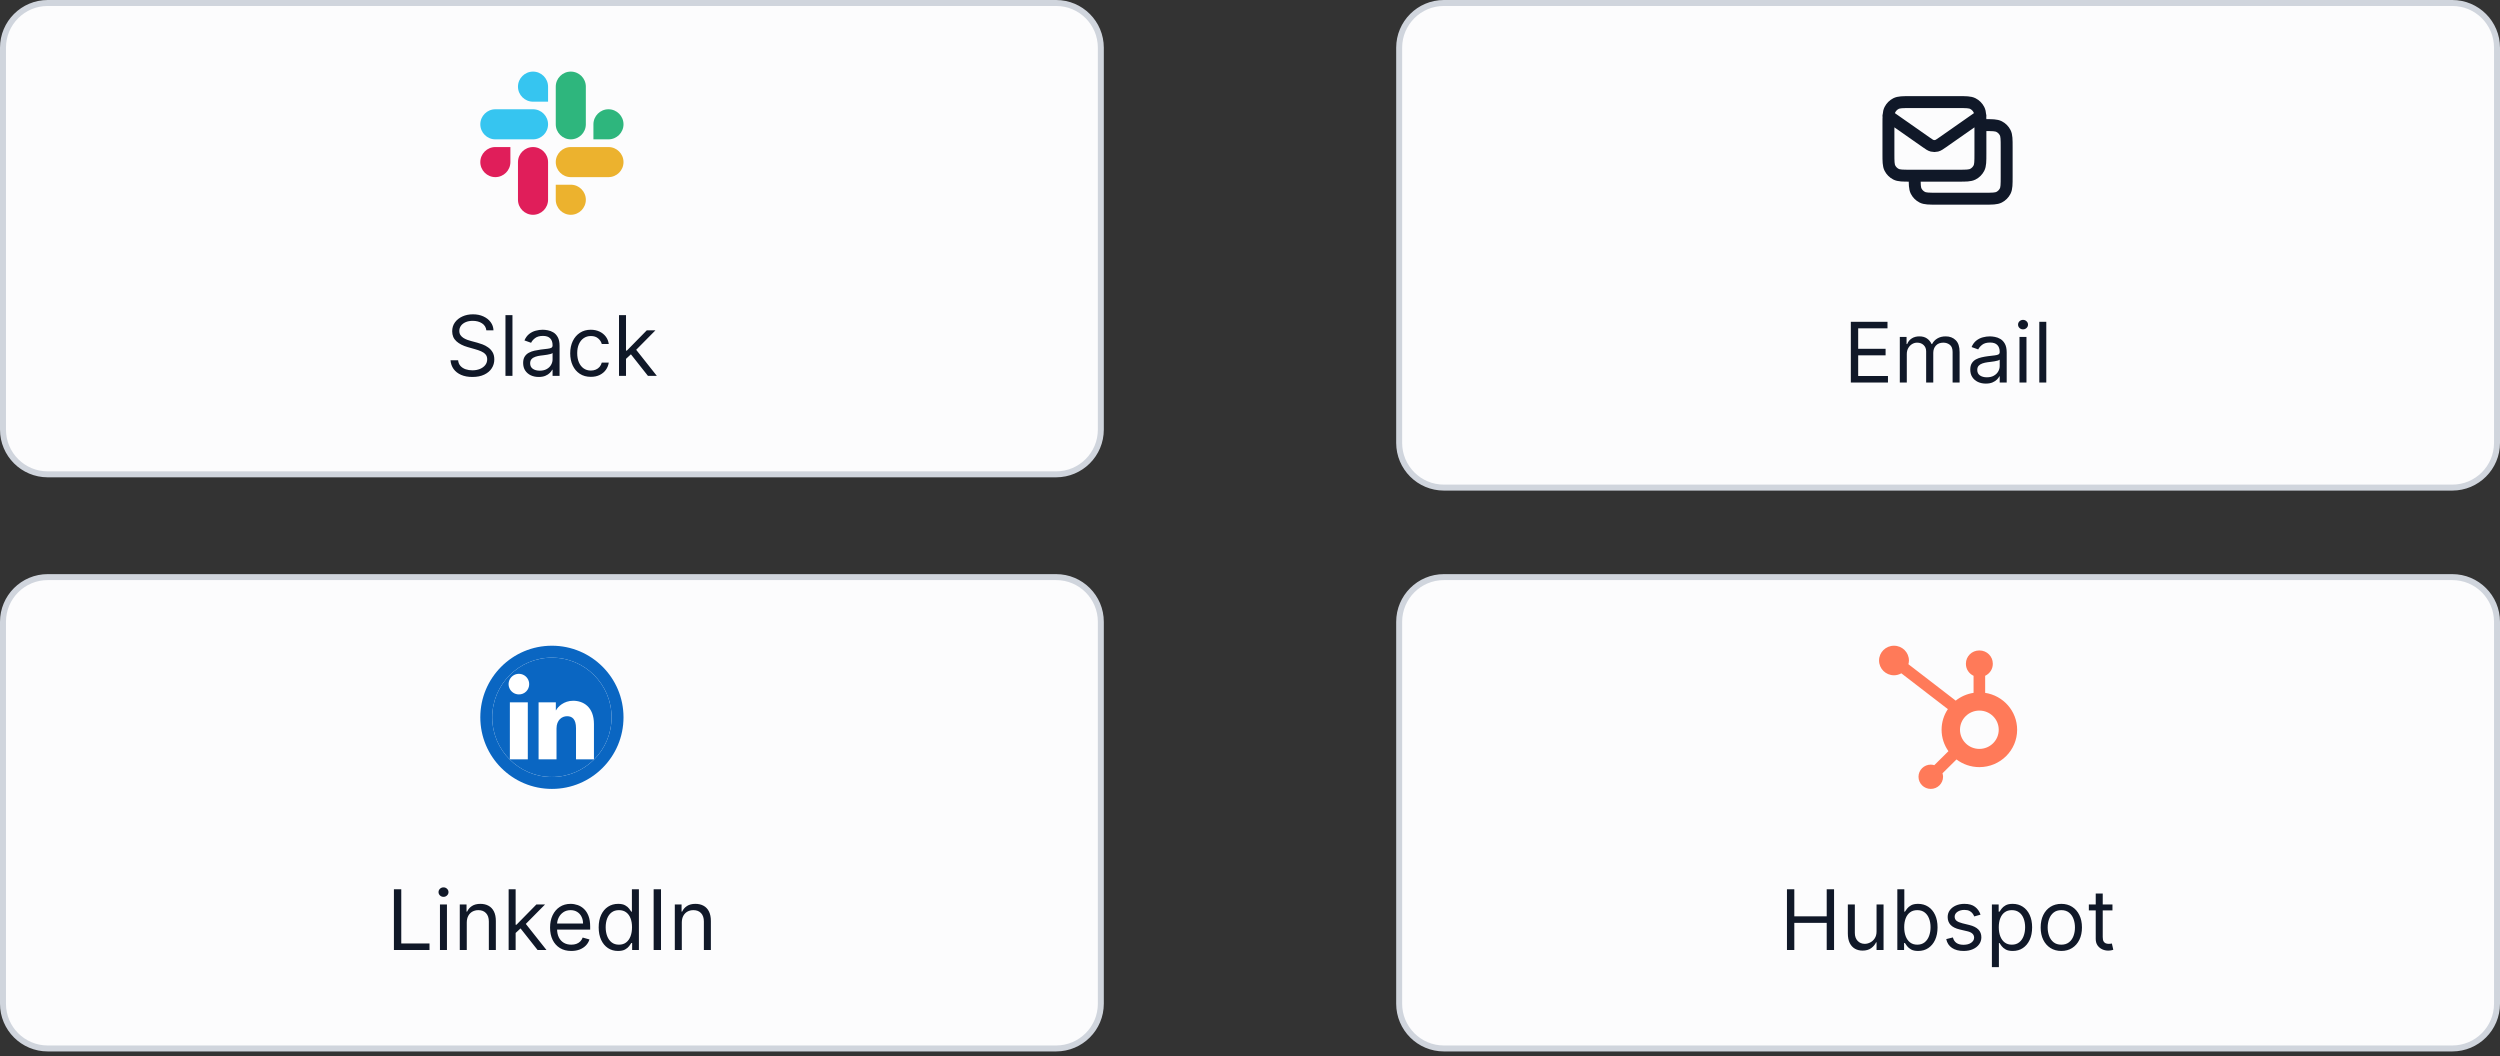
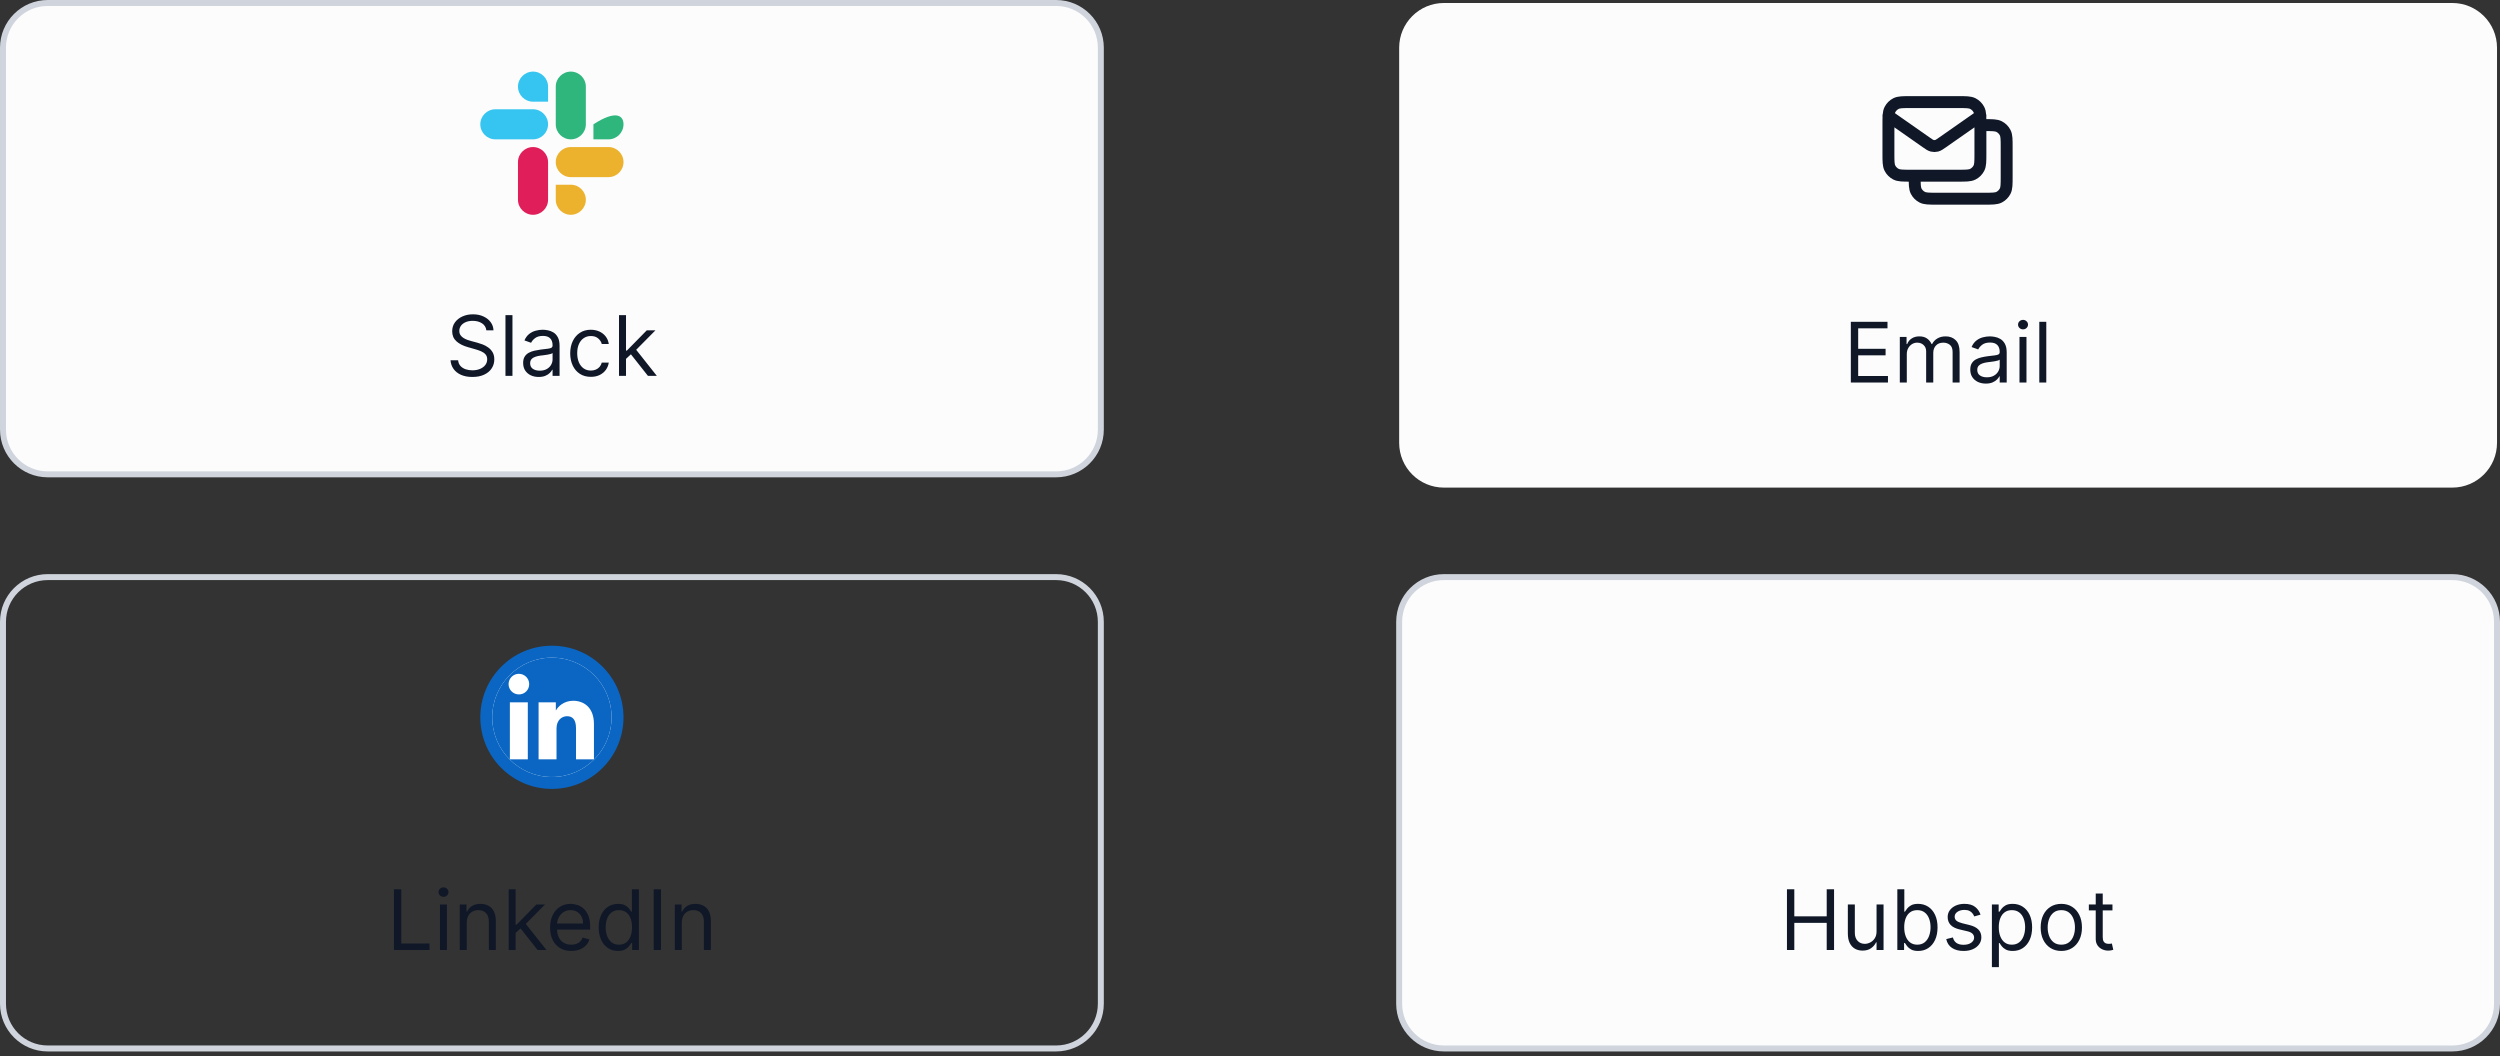
<svg xmlns="http://www.w3.org/2000/svg" width="419" height="177" viewBox="0 0 419 177" fill="none">
  <rect x="0" y="0" width="419" height="177" fill="#333333" stroke="none" />
  <path d="M8 0.5H177C181.142 0.5 184.5 3.858 184.5 8V72C184.5 76.142 181.142 79.5 177 79.5H8C3.858 79.5 0.5 76.142 0.5 72V8C0.5 3.858 3.858 0.5 8 0.5Z" fill="#FCFCFD" />
  <path d="M8 0.5H177C181.142 0.5 184.5 3.858 184.5 8V72C184.5 76.142 181.142 79.5 177 79.5H8C3.858 79.5 0.5 76.142 0.5 72V8C0.5 3.858 3.858 0.5 8 0.5Z" stroke="#D0D5DD" />
  <g clip-path="url(#clip0_5733_31633)">
-     <path d="M85.542 27.166C85.542 28.554 84.409 29.687 83.021 29.687C81.634 29.687 80.5 28.554 80.5 27.166C80.5 25.779 81.634 24.645 83.021 24.645H85.542V27.166Z" fill="#E01E5A" />
    <path d="M86.812 27.166C86.812 25.779 87.946 24.645 89.334 24.645C90.721 24.645 91.855 25.779 91.855 27.166V33.479C91.855 34.867 90.721 36 89.334 36C87.946 36 86.812 34.867 86.812 33.479V27.166Z" fill="#E01E5A" />
    <path d="M89.334 17.042C87.946 17.042 86.812 15.909 86.812 14.521C86.812 13.134 87.946 12 89.334 12C90.721 12 91.855 13.134 91.855 14.521V17.042H89.334Z" fill="#36C5F0" />
    <path d="M89.334 18.312C90.722 18.312 91.855 19.446 91.855 20.834C91.855 22.221 90.722 23.355 89.334 23.355H83.021C81.634 23.355 80.5 22.221 80.5 20.834C80.5 19.446 81.634 18.312 83.021 18.312H89.334Z" fill="#36C5F0" />
-     <path d="M99.457 20.834C99.457 19.446 100.591 18.312 101.979 18.312C103.366 18.312 104.5 19.446 104.5 20.834C104.5 22.221 103.366 23.355 101.979 23.355H99.457V20.834Z" fill="#2EB67D" />
+     <path d="M99.457 20.834C103.366 18.312 104.5 19.446 104.5 20.834C104.5 22.221 103.366 23.355 101.979 23.355H99.457V20.834Z" fill="#2EB67D" />
    <path d="M98.187 20.834C98.187 22.221 97.054 23.355 95.666 23.355C94.279 23.355 93.145 22.221 93.145 20.834V14.521C93.145 13.134 94.279 12 95.666 12C97.054 12 98.187 13.134 98.187 14.521V20.834Z" fill="#2EB67D" />
    <path d="M95.666 30.957C97.054 30.957 98.187 32.091 98.187 33.479C98.187 34.866 97.054 36 95.666 36C94.279 36 93.145 34.866 93.145 33.479V30.957H95.666Z" fill="#ECB22E" />
    <path d="M95.666 29.687C94.279 29.687 93.145 28.554 93.145 27.166C93.145 25.779 94.279 24.645 95.666 24.645H101.979C103.367 24.645 104.5 25.779 104.5 27.166C104.5 28.554 103.367 29.687 101.979 29.687H95.666Z" fill="#ECB22E" />
  </g>
  <path d="M81.514 55.364C81.454 54.86 81.212 54.469 80.788 54.19C80.364 53.912 79.844 53.773 79.227 53.773C78.776 53.773 78.382 53.846 78.044 53.992C77.709 54.137 77.447 54.338 77.258 54.593C77.073 54.848 76.98 55.138 76.98 55.463C76.98 55.735 77.045 55.968 77.174 56.164C77.306 56.356 77.475 56.517 77.681 56.646C77.886 56.772 78.102 56.877 78.327 56.959C78.553 57.039 78.76 57.104 78.949 57.153L79.983 57.432C80.248 57.501 80.543 57.597 80.868 57.72C81.196 57.843 81.509 58.01 81.807 58.222C82.109 58.431 82.358 58.7 82.553 59.028C82.749 59.356 82.846 59.758 82.846 60.236C82.846 60.786 82.702 61.283 82.414 61.727C82.129 62.171 81.711 62.524 81.161 62.786C80.614 63.048 79.95 63.179 79.167 63.179C78.438 63.179 77.807 63.061 77.273 62.826C76.743 62.591 76.325 62.263 76.02 61.842C75.719 61.421 75.548 60.932 75.508 60.375H76.781C76.814 60.76 76.944 61.078 77.169 61.33C77.397 61.578 77.686 61.764 78.034 61.886C78.385 62.006 78.763 62.065 79.167 62.065C79.638 62.065 80.061 61.989 80.435 61.837C80.81 61.681 81.106 61.465 81.325 61.19C81.544 60.912 81.653 60.587 81.653 60.216C81.653 59.878 81.559 59.603 81.37 59.391C81.181 59.178 80.932 59.006 80.624 58.874C80.316 58.741 79.983 58.625 79.625 58.526L78.372 58.168C77.576 57.939 76.947 57.612 76.483 57.188C76.019 56.764 75.787 56.209 75.787 55.523C75.787 54.953 75.941 54.456 76.249 54.031C76.561 53.604 76.978 53.272 77.502 53.037C78.029 52.798 78.617 52.679 79.267 52.679C79.923 52.679 80.507 52.797 81.017 53.032C81.527 53.264 81.932 53.582 82.23 53.986C82.531 54.391 82.691 54.85 82.707 55.364H81.514ZM85.888 52.818V63H84.715V52.818H85.888ZM90.284 63.179C89.8 63.179 89.361 63.088 88.966 62.906C88.572 62.72 88.259 62.453 88.027 62.105C87.795 61.754 87.679 61.33 87.679 60.832C87.679 60.395 87.765 60.04 87.937 59.769C88.11 59.493 88.34 59.278 88.628 59.122C88.917 58.966 89.235 58.85 89.583 58.774C89.934 58.695 90.287 58.632 90.642 58.585C91.106 58.526 91.482 58.481 91.77 58.451C92.062 58.418 92.274 58.363 92.407 58.287C92.543 58.211 92.611 58.078 92.611 57.889V57.849C92.611 57.359 92.476 56.978 92.208 56.706C91.943 56.434 91.54 56.298 91 56.298C90.44 56.298 90.001 56.421 89.682 56.666C89.364 56.911 89.14 57.173 89.011 57.452L87.897 57.054C88.096 56.59 88.362 56.229 88.693 55.97C89.028 55.708 89.392 55.526 89.787 55.423C90.184 55.317 90.576 55.264 90.96 55.264C91.205 55.264 91.487 55.294 91.805 55.354C92.127 55.41 92.437 55.528 92.735 55.707C93.037 55.886 93.287 56.156 93.486 56.517C93.684 56.878 93.784 57.362 93.784 57.969V63H92.611V61.966H92.551C92.471 62.132 92.339 62.309 92.153 62.498C91.968 62.687 91.721 62.847 91.412 62.98C91.104 63.113 90.728 63.179 90.284 63.179ZM90.463 62.125C90.927 62.125 91.318 62.034 91.636 61.852C91.958 61.669 92.2 61.434 92.362 61.146C92.528 60.857 92.611 60.554 92.611 60.236V59.162C92.561 59.222 92.451 59.276 92.282 59.326C92.117 59.372 91.924 59.414 91.706 59.45C91.49 59.483 91.28 59.513 91.074 59.54C90.872 59.563 90.708 59.583 90.582 59.599C90.277 59.639 89.992 59.704 89.727 59.793C89.465 59.88 89.253 60.01 89.091 60.186C88.932 60.358 88.852 60.594 88.852 60.892C88.852 61.3 89.003 61.608 89.305 61.817C89.609 62.022 89.996 62.125 90.463 62.125ZM99.028 63.159C98.312 63.159 97.695 62.99 97.178 62.652C96.661 62.314 96.263 61.848 95.985 61.255C95.707 60.662 95.567 59.984 95.567 59.222C95.567 58.446 95.71 57.762 95.995 57.168C96.283 56.572 96.684 56.106 97.198 55.771C97.715 55.433 98.318 55.264 99.008 55.264C99.545 55.264 100.029 55.364 100.46 55.562C100.89 55.761 101.243 56.04 101.518 56.398C101.794 56.756 101.964 57.173 102.031 57.651H100.857C100.768 57.303 100.569 56.994 100.261 56.726C99.956 56.454 99.545 56.318 99.028 56.318C98.57 56.318 98.169 56.438 97.825 56.676C97.483 56.911 97.216 57.245 97.024 57.675C96.835 58.103 96.741 58.605 96.741 59.182C96.741 59.772 96.834 60.285 97.019 60.723C97.208 61.16 97.473 61.5 97.815 61.742C98.159 61.984 98.564 62.105 99.028 62.105C99.333 62.105 99.609 62.052 99.858 61.946C100.107 61.84 100.317 61.688 100.489 61.489C100.662 61.29 100.784 61.051 100.857 60.773H102.031C101.964 61.224 101.8 61.63 101.538 61.991C101.28 62.349 100.937 62.634 100.509 62.846C100.085 63.055 99.591 63.159 99.028 63.159ZM104.839 60.216L104.82 58.764H105.058L108.399 55.364H109.851L106.291 58.963H106.192L104.839 60.216ZM103.746 63V52.818H104.919V63H103.746ZM108.598 63L105.615 59.222L106.45 58.406L110.089 63H108.598Z" fill="#101828" />
  <path d="M242 0.5H411C415.142 0.5 418.5 3.858 418.5 8V74.223C418.5 78.365 415.142 81.723 411 81.723H242C237.858 81.723 234.5 78.365 234.5 74.223V8C234.5 3.858 237.858 0.5 242 0.5Z" fill="#FCFCFD" />
-   <path d="M242 0.5H411C415.142 0.5 418.5 3.858 418.5 8V74.223C418.5 78.365 415.142 81.723 411 81.723H242C237.858 81.723 234.5 78.365 234.5 74.223V8C234.5 3.858 237.858 0.5 242 0.5Z" stroke="#D0D5DD" />
  <path d="M316.5 19.424L322.794 23.829C323.303 24.186 323.558 24.365 323.835 24.434C324.08 24.495 324.336 24.495 324.581 24.434C324.858 24.365 325.113 24.186 325.623 23.829L331.917 19.424M320.2 29.445H328.217C329.512 29.445 330.159 29.445 330.654 29.193C331.089 28.971 331.443 28.617 331.665 28.182C331.917 27.687 331.917 27.04 331.917 25.745V20.811C331.917 19.516 331.917 18.869 331.665 18.374C331.443 17.939 331.089 17.585 330.654 17.363C330.159 17.111 329.512 17.111 328.217 17.111H320.2C318.905 17.111 318.257 17.111 317.763 17.363C317.328 17.585 316.974 17.939 316.752 18.374C316.5 18.869 316.5 19.516 316.5 20.811V25.745C316.5 27.04 316.5 27.687 316.752 28.182C316.974 28.617 317.328 28.971 317.763 29.193C318.257 29.445 318.905 29.445 320.2 29.445Z" stroke="#101828" stroke-width="2" stroke-linecap="round" stroke-linejoin="round" />
  <path d="M320.9 29.601C320.9 30.896 320.9 31.543 321.152 32.038C321.374 32.473 321.727 32.827 322.163 33.049C322.657 33.301 323.305 33.301 324.6 33.301H332.617C333.912 33.301 334.559 33.301 335.054 33.049C335.489 32.827 335.843 32.473 336.065 32.038C336.317 31.543 336.317 30.896 336.317 29.601V24.667C336.317 23.372 336.317 22.725 336.065 22.23C335.843 21.795 335.489 21.441 335.054 21.219C334.559 20.967 333.912 20.967 332.617 20.967" stroke="#101828" stroke-width="2" stroke-linecap="round" stroke-linejoin="round" />
  <path d="M310.199 64.111V53.929H316.344V55.023H311.432V58.464H316.025V59.557H311.432V63.018H316.423V64.111H310.199ZM318.407 64.111V56.475H319.54V57.668H319.64C319.799 57.261 320.056 56.944 320.41 56.719C320.765 56.49 321.191 56.376 321.688 56.376C322.192 56.376 322.611 56.49 322.946 56.719C323.284 56.944 323.547 57.261 323.736 57.668H323.816C324.012 57.274 324.305 56.961 324.696 56.728C325.087 56.493 325.556 56.376 326.103 56.376C326.786 56.376 327.344 56.589 327.778 57.017C328.213 57.441 328.43 58.102 328.43 59.001V64.111H327.256V59.001C327.256 58.437 327.102 58.034 326.794 57.792C326.486 57.55 326.123 57.429 325.705 57.429C325.168 57.429 324.752 57.592 324.457 57.917C324.162 58.238 324.015 58.646 324.015 59.14V64.111H322.822V58.881C322.822 58.447 322.681 58.097 322.399 57.832C322.117 57.564 321.754 57.429 321.31 57.429C321.005 57.429 320.72 57.511 320.455 57.673C320.193 57.836 319.981 58.061 319.819 58.349C319.66 58.634 319.58 58.964 319.58 59.339V64.111H318.407ZM332.822 64.29C332.338 64.29 331.899 64.199 331.505 64.017C331.11 63.831 330.797 63.565 330.565 63.216C330.333 62.865 330.217 62.441 330.217 61.944C330.217 61.506 330.303 61.152 330.475 60.88C330.648 60.605 330.878 60.389 331.166 60.233C331.455 60.078 331.773 59.962 332.121 59.886C332.472 59.806 332.825 59.743 333.18 59.697C333.644 59.637 334.02 59.592 334.309 59.562C334.6 59.529 334.812 59.474 334.945 59.398C335.081 59.322 335.149 59.19 335.149 59.001V58.961C335.149 58.47 335.014 58.089 334.746 57.817C334.481 57.545 334.078 57.41 333.538 57.41C332.978 57.41 332.539 57.532 332.22 57.778C331.902 58.023 331.679 58.285 331.549 58.563L330.436 58.165C330.634 57.701 330.9 57.34 331.231 57.081C331.566 56.82 331.93 56.637 332.325 56.535C332.723 56.429 333.114 56.376 333.498 56.376C333.743 56.376 334.025 56.405 334.343 56.465C334.665 56.521 334.975 56.639 335.273 56.818C335.575 56.997 335.825 57.267 336.024 57.628C336.223 57.99 336.322 58.474 336.322 59.08V64.111H335.149V63.077H335.089C335.009 63.243 334.877 63.42 334.691 63.609C334.506 63.798 334.259 63.959 333.951 64.091C333.642 64.224 333.266 64.29 332.822 64.29ZM333.001 63.236C333.465 63.236 333.856 63.145 334.174 62.963C334.496 62.781 334.738 62.545 334.9 62.257C335.066 61.969 335.149 61.665 335.149 61.347V60.273C335.099 60.333 334.99 60.388 334.821 60.437C334.655 60.484 334.463 60.525 334.244 60.562C334.028 60.595 333.818 60.625 333.612 60.651C333.41 60.674 333.246 60.694 333.12 60.711C332.815 60.751 332.53 60.815 332.265 60.905C332.003 60.991 331.791 61.122 331.629 61.297C331.47 61.47 331.39 61.705 331.39 62.003C331.39 62.411 331.541 62.719 331.843 62.928C332.148 63.134 332.534 63.236 333.001 63.236ZM338.464 64.111V56.475H339.637V64.111H338.464ZM339.06 55.202C338.831 55.202 338.634 55.124 338.468 54.969C338.306 54.813 338.225 54.626 338.225 54.407C338.225 54.188 338.306 54.001 338.468 53.845C338.634 53.689 338.831 53.611 339.06 53.611C339.289 53.611 339.484 53.689 339.647 53.845C339.812 54.001 339.895 54.188 339.895 54.407C339.895 54.626 339.812 54.813 339.647 54.969C339.484 55.124 339.289 55.202 339.06 55.202ZM342.959 53.929V64.111H341.786V53.929H342.959Z" fill="#101828" />
-   <path d="M8 96.722H177C181.142 96.722 184.5 100.08 184.5 104.222V168.222C184.5 172.364 181.142 175.722 177 175.722H8C3.858 175.722 0.5 172.364 0.5 168.222V104.222C0.5 100.08 3.858 96.722 8 96.722Z" fill="#FCFCFD" />
  <path d="M8 96.722H177C181.142 96.722 184.5 100.08 184.5 104.222V168.222C184.5 172.364 181.142 175.722 177 175.722H8C3.858 175.722 0.5 172.364 0.5 168.222V104.222C0.5 100.08 3.858 96.722 8 96.722Z" stroke="#D0D5DD" />
  <circle cx="92.5" cy="120.222" r="12" fill="#0A66C2" />
  <circle cx="92.5" cy="120.222" r="10" fill="white" />
  <path d="M92.5 110.222C98.023 110.222 102.5 114.699 102.5 120.222C102.5 125.745 98.023 130.222 92.5 130.222C86.977 130.222 82.5 125.745 82.5 120.222C82.5 114.699 86.977 110.222 92.5 110.222ZM96.056 117.447C94.504 117.447 93.488 118.451 93.197 119.039H93.158V117.715H90.267V127.268H93.273V122.088C93.274 120.708 94.149 120.036 95.04 120.036C95.885 120.036 96.539 120.511 96.539 122.05V127.268H99.545L99.546 121.36C99.546 118.443 97.733 117.447 96.056 117.447ZM85.454 117.708V127.259H88.461V117.708H85.454ZM87.629 113.065C87.314 112.934 86.968 112.899 86.633 112.964C86.298 113.03 85.99 113.194 85.748 113.434C85.506 113.674 85.341 113.981 85.273 114.315C85.206 114.649 85.238 114.996 85.367 115.312C85.496 115.628 85.716 115.898 85.999 116.089C86.281 116.28 86.614 116.382 86.955 116.384C87.183 116.389 87.411 116.348 87.623 116.263C87.835 116.178 88.028 116.051 88.189 115.89C88.351 115.729 88.479 115.537 88.565 115.326C88.652 115.114 88.695 114.888 88.691 114.66C88.692 114.319 88.591 113.985 88.402 113.702C88.213 113.418 87.944 113.196 87.629 113.065Z" fill="#0A66C2" />
  <path d="M66.02 159.222V149.04H67.253V158.128H71.986V159.222H66.02ZM73.736 159.222V151.586H74.909V159.222H73.736ZM74.333 150.313C74.104 150.313 73.907 150.235 73.741 150.079C73.579 149.924 73.497 149.736 73.497 149.518C73.497 149.299 73.579 149.112 73.741 148.956C73.907 148.8 74.104 148.722 74.333 148.722C74.561 148.722 74.757 148.8 74.919 148.956C75.085 149.112 75.168 149.299 75.168 149.518C75.168 149.736 75.085 149.924 74.919 150.079C74.757 150.235 74.561 150.313 74.333 150.313ZM78.231 154.628V159.222H77.058V151.586H78.192V152.779H78.291C78.47 152.391 78.742 152.08 79.106 151.844C79.471 151.606 79.942 151.486 80.519 151.486C81.035 151.486 81.488 151.592 81.876 151.805C82.263 152.013 82.565 152.332 82.781 152.759C82.996 153.183 83.104 153.72 83.104 154.37V159.222H81.93V154.449C81.93 153.85 81.775 153.382 81.463 153.047C81.151 152.709 80.724 152.54 80.18 152.54C79.806 152.54 79.471 152.622 79.176 152.784C78.885 152.946 78.654 153.183 78.485 153.495C78.316 153.806 78.231 154.184 78.231 154.628ZM86.341 156.438L86.322 154.986H86.56L89.901 151.586H91.353L87.793 155.185H87.694L86.341 156.438ZM85.248 159.222V149.04H86.421V159.222H85.248ZM90.1 159.222L87.117 155.444L87.952 154.628L91.591 159.222H90.1ZM95.75 159.381C95.014 159.381 94.38 159.219 93.846 158.894C93.316 158.566 92.906 158.109 92.618 157.522C92.333 156.932 92.191 156.246 92.191 155.464C92.191 154.681 92.333 153.992 92.618 153.395C92.906 152.796 93.308 152.328 93.821 151.993C94.338 151.655 94.942 151.486 95.631 151.486C96.029 151.486 96.421 151.553 96.809 151.685C97.197 151.818 97.55 152.033 97.868 152.332C98.186 152.627 98.44 153.018 98.629 153.505C98.818 153.992 98.912 154.592 98.912 155.305V155.802H93.026V154.788H97.719C97.719 154.357 97.633 153.972 97.46 153.634C97.291 153.296 97.049 153.029 96.735 152.834C96.423 152.638 96.055 152.54 95.631 152.54C95.163 152.54 94.759 152.656 94.418 152.888C94.08 153.117 93.82 153.415 93.637 153.783C93.455 154.151 93.364 154.546 93.364 154.966V155.643C93.364 156.219 93.463 156.708 93.662 157.109C93.864 157.507 94.144 157.81 94.502 158.019C94.86 158.225 95.276 158.327 95.75 158.327C96.058 158.327 96.337 158.284 96.585 158.198C96.837 158.109 97.054 157.976 97.237 157.8C97.419 157.621 97.56 157.399 97.659 157.134L98.793 157.452C98.674 157.837 98.473 158.175 98.191 158.466C97.909 158.755 97.561 158.98 97.147 159.143C96.733 159.302 96.267 159.381 95.75 159.381ZM103.58 159.381C102.944 159.381 102.382 159.221 101.895 158.899C101.408 158.574 101.027 158.117 100.752 157.527C100.477 156.934 100.339 156.233 100.339 155.424C100.339 154.622 100.477 153.926 100.752 153.336C101.027 152.746 101.41 152.29 101.9 151.969C102.391 151.647 102.957 151.486 103.6 151.486C104.097 151.486 104.49 151.569 104.779 151.735C105.07 151.897 105.292 152.083 105.445 152.292C105.601 152.497 105.722 152.666 105.808 152.799H105.907V149.04H107.08V159.222H105.947V158.049H105.808C105.722 158.188 105.599 158.364 105.44 158.576C105.281 158.785 105.054 158.972 104.759 159.138C104.464 159.3 104.071 159.381 103.58 159.381ZM103.74 158.327C104.21 158.327 104.608 158.205 104.933 157.959C105.258 157.711 105.504 157.368 105.673 156.93C105.843 156.489 105.927 155.981 105.927 155.404C105.927 154.834 105.844 154.335 105.678 153.908C105.513 153.477 105.267 153.142 104.943 152.903C104.618 152.661 104.217 152.54 103.74 152.54C103.242 152.54 102.828 152.668 102.497 152.923C102.169 153.175 101.922 153.518 101.756 153.952C101.593 154.383 101.512 154.867 101.512 155.404C101.512 155.948 101.595 156.441 101.761 156.886C101.93 157.326 102.178 157.678 102.507 157.939C102.838 158.198 103.249 158.327 103.74 158.327ZM110.784 149.04V159.222H109.551V149.04H110.784ZM114.271 154.628V159.222H113.097V151.586H114.231V152.779H114.33C114.509 152.391 114.781 152.08 115.146 151.844C115.51 151.606 115.981 151.486 116.558 151.486C117.075 151.486 117.527 151.592 117.915 151.805C118.303 152.013 118.604 152.332 118.82 152.759C119.035 153.183 119.143 153.72 119.143 154.37V159.222H117.969V154.449C117.969 153.85 117.814 153.382 117.502 153.047C117.191 152.709 116.763 152.54 116.219 152.54C115.845 152.54 115.51 152.622 115.215 152.784C114.924 152.946 114.693 153.183 114.524 153.495C114.355 153.806 114.271 154.184 114.271 154.628Z" fill="#101828" />
  <path d="M242 96.722H411C415.142 96.722 418.5 100.08 418.5 104.222V168.222C418.5 172.364 415.142 175.722 411 175.722H242C237.858 175.722 234.5 172.364 234.5 168.222V104.222C234.5 100.08 237.858 96.722 242 96.722Z" fill="#FCFCFD" />
  <path d="M242 96.722H411C415.142 96.722 418.5 100.08 418.5 104.222V168.222C418.5 172.364 415.142 175.722 411 175.722H242C237.858 175.722 234.5 172.364 234.5 168.222V104.222C234.5 100.08 237.858 96.722 242 96.722Z" stroke="#D0D5DD" />
  <g clip-path="url(#clip1_5733_31633)">
    <g clip-path="url(#clip2_5733_31633)">
      <path fill-rule="evenodd" clip-rule="evenodd" d="M331.741 125.517C329.948 125.517 328.495 124.079 328.495 122.305C328.495 120.531 329.948 119.093 331.741 119.093C333.534 119.093 334.987 120.531 334.987 122.305C334.987 124.079 333.534 125.517 331.741 125.517ZM332.713 116.121V113.264C333.466 112.912 333.994 112.157 333.994 111.281V111.215C333.994 110.007 332.995 109.018 331.774 109.018H331.708C330.486 109.018 329.487 110.007 329.487 111.215V111.281C329.487 112.157 330.015 112.912 330.769 113.264V116.121C329.647 116.293 328.622 116.751 327.776 117.425L319.848 111.322C319.901 111.123 319.937 110.919 319.938 110.704C319.939 109.335 318.82 108.224 317.436 108.222C316.053 108.221 314.93 109.329 314.929 110.697C314.927 112.066 316.046 113.177 317.43 113.179C317.881 113.179 318.298 113.053 318.664 112.847L326.462 118.85C325.799 119.841 325.41 121.028 325.41 122.305C325.41 123.642 325.837 124.879 326.558 125.897L324.187 128.244C323.999 128.188 323.805 128.149 323.599 128.149C322.462 128.149 321.541 129.061 321.541 130.186C321.541 131.31 322.462 132.222 323.599 132.222C324.736 132.222 325.657 131.31 325.657 130.186C325.657 129.982 325.618 129.789 325.561 129.604L327.907 127.283C328.972 128.087 330.298 128.57 331.741 128.57C335.237 128.57 338.072 125.765 338.072 122.305C338.072 119.173 335.746 116.585 332.713 116.121Z" fill="#FF7A59" />
    </g>
  </g>
  <path d="M299.494 159.222V149.04H300.727V153.574H306.156V149.04H307.389V159.222H306.156V154.668H300.727V159.222H299.494ZM314.51 156.1V151.586H315.684V159.222H314.51V157.93H314.431C314.252 158.317 313.973 158.647 313.596 158.919C313.218 159.187 312.741 159.322 312.164 159.322C311.687 159.322 311.262 159.217 310.891 159.008C310.52 158.796 310.228 158.478 310.016 158.054C309.804 157.626 309.698 157.088 309.698 156.438V151.586H310.871V156.359C310.871 156.915 311.027 157.359 311.339 157.691C311.653 158.022 312.054 158.188 312.542 158.188C312.833 158.188 313.13 158.114 313.432 157.964C313.736 157.815 313.992 157.587 314.197 157.278C314.406 156.97 314.51 156.577 314.51 156.1ZM317.992 159.222V149.04H319.165V152.799H319.264C319.351 152.666 319.47 152.497 319.622 152.292C319.778 152.083 320 151.897 320.289 151.735C320.58 151.569 320.975 151.486 321.472 151.486C322.115 151.486 322.682 151.647 323.172 151.969C323.663 152.29 324.045 152.746 324.321 153.336C324.596 153.926 324.733 154.622 324.733 155.424C324.733 156.233 324.596 156.934 324.321 157.527C324.045 158.117 323.664 158.574 323.177 158.899C322.69 159.221 322.128 159.381 321.492 159.381C321.001 159.381 320.608 159.3 320.313 159.138C320.018 158.972 319.791 158.785 319.632 158.576C319.473 158.364 319.351 158.188 319.264 158.049H319.125V159.222H317.992ZM319.145 155.404C319.145 155.981 319.23 156.489 319.399 156.93C319.568 157.368 319.815 157.711 320.139 157.959C320.464 158.205 320.862 158.327 321.333 158.327C321.823 158.327 322.233 158.198 322.561 157.939C322.892 157.678 323.141 157.326 323.306 156.886C323.475 156.441 323.56 155.948 323.56 155.404C323.56 154.867 323.477 154.383 323.311 153.952C323.149 153.518 322.902 153.175 322.571 152.923C322.242 152.668 321.83 152.54 321.333 152.54C320.855 152.54 320.454 152.661 320.13 152.903C319.805 153.142 319.559 153.477 319.394 153.908C319.228 154.335 319.145 154.834 319.145 155.404ZM331.937 153.296L330.883 153.594C330.817 153.419 330.719 153.248 330.59 153.082C330.464 152.913 330.291 152.774 330.073 152.665C329.854 152.555 329.574 152.501 329.233 152.501C328.765 152.501 328.376 152.608 328.064 152.824C327.756 153.036 327.602 153.306 327.602 153.634C327.602 153.926 327.708 154.156 327.92 154.325C328.132 154.494 328.464 154.635 328.914 154.748L330.048 155.026C330.731 155.192 331.239 155.445 331.574 155.787C331.909 156.125 332.076 156.561 332.076 157.094C332.076 157.532 331.95 157.923 331.698 158.268C331.45 158.612 331.102 158.884 330.654 159.083C330.207 159.282 329.687 159.381 329.093 159.381C328.314 159.381 327.67 159.212 327.159 158.874C326.649 158.536 326.326 158.042 326.19 157.393L327.304 157.114C327.41 157.525 327.61 157.833 327.905 158.039C328.203 158.244 328.593 158.347 329.073 158.347C329.62 158.347 330.054 158.231 330.376 157.999C330.701 157.764 330.863 157.482 330.863 157.154C330.863 156.889 330.77 156.667 330.585 156.488C330.399 156.306 330.114 156.17 329.73 156.08L328.457 155.782C327.758 155.616 327.244 155.359 326.916 155.011C326.591 154.66 326.429 154.221 326.429 153.694C326.429 153.263 326.55 152.882 326.791 152.55C327.037 152.219 327.37 151.959 327.791 151.77C328.215 151.581 328.696 151.486 329.233 151.486C329.988 151.486 330.581 151.652 331.012 151.984C331.447 152.315 331.755 152.752 331.937 153.296ZM333.842 162.086V151.586H334.976V152.799H335.115C335.201 152.666 335.321 152.497 335.473 152.292C335.629 152.083 335.851 151.897 336.139 151.735C336.431 151.569 336.825 151.486 337.323 151.486C337.966 151.486 338.532 151.647 339.023 151.969C339.513 152.29 339.896 152.746 340.171 153.336C340.446 153.926 340.584 154.622 340.584 155.424C340.584 156.233 340.446 156.934 340.171 157.527C339.896 158.117 339.515 158.574 339.028 158.899C338.541 159.221 337.979 159.381 337.342 159.381C336.852 159.381 336.459 159.3 336.164 159.138C335.869 158.972 335.642 158.785 335.483 158.576C335.324 158.364 335.201 158.188 335.115 158.049H335.016V162.086H333.842ZM334.996 155.404C334.996 155.981 335.08 156.489 335.249 156.93C335.418 157.368 335.665 157.711 335.99 157.959C336.315 158.205 336.713 158.327 337.183 158.327C337.674 158.327 338.083 158.198 338.411 157.939C338.743 157.678 338.991 157.326 339.157 156.886C339.326 156.441 339.411 155.948 339.411 155.404C339.411 154.867 339.328 154.383 339.162 153.952C339 153.518 338.753 153.175 338.421 152.923C338.093 152.668 337.68 152.54 337.183 152.54C336.706 152.54 336.305 152.661 335.98 152.903C335.655 153.142 335.41 153.477 335.244 153.908C335.079 154.335 334.996 154.834 334.996 155.404ZM345.476 159.381C344.787 159.381 344.182 159.217 343.661 158.889C343.144 158.561 342.74 158.102 342.448 157.512C342.16 156.922 342.016 156.233 342.016 155.444C342.016 154.648 342.16 153.954 342.448 153.361C342.74 152.767 343.144 152.307 343.661 151.979C344.182 151.65 344.787 151.486 345.476 151.486C346.165 151.486 346.769 151.65 347.286 151.979C347.806 152.307 348.21 152.767 348.499 153.361C348.79 153.954 348.936 154.648 348.936 155.444C348.936 156.233 348.79 156.922 348.499 157.512C348.21 158.102 347.806 158.561 347.286 158.889C346.769 159.217 346.165 159.381 345.476 159.381ZM345.476 158.327C346 158.327 346.43 158.193 346.769 157.925C347.107 157.656 347.357 157.303 347.519 156.866C347.682 156.428 347.763 155.954 347.763 155.444C347.763 154.933 347.682 154.458 347.519 154.017C347.357 153.576 347.107 153.22 346.769 152.948C346.43 152.676 346 152.54 345.476 152.54C344.952 152.54 344.521 152.676 344.183 152.948C343.845 153.22 343.595 153.576 343.433 154.017C343.27 154.458 343.189 154.933 343.189 155.444C343.189 155.954 343.27 156.428 343.433 156.866C343.595 157.303 343.845 157.656 344.183 157.925C344.521 158.193 344.952 158.327 345.476 158.327ZM354.048 151.586V152.58H350.091V151.586H354.048ZM351.244 149.756H352.418V157.035C352.418 157.366 352.466 157.615 352.562 157.78C352.661 157.943 352.787 158.052 352.94 158.109C353.095 158.162 353.259 158.188 353.432 158.188C353.561 158.188 353.667 158.181 353.75 158.168C353.833 158.152 353.899 158.138 353.949 158.128L354.187 159.182C354.108 159.212 353.997 159.242 353.854 159.272C353.712 159.305 353.531 159.322 353.312 159.322C352.981 159.322 352.656 159.25 352.338 159.108C352.023 158.965 351.761 158.748 351.552 158.457C351.347 158.165 351.244 157.797 351.244 157.353V149.756Z" fill="#101828" />
  <defs>
    <clipPath id="clip0_5733_31633">
      <rect width="24" height="24" fill="white" transform="translate(80.5 12)" />
    </clipPath>
    <clipPath id="clip1_5733_31633">
      <rect width="24" height="24" fill="white" transform="translate(314.5 108.222)" />
    </clipPath>
    <clipPath id="clip2_5733_31633">
-       <rect width="23.143" height="24" fill="white" transform="translate(314.929 108.222)" />
-     </clipPath>
+       </clipPath>
  </defs>
</svg>